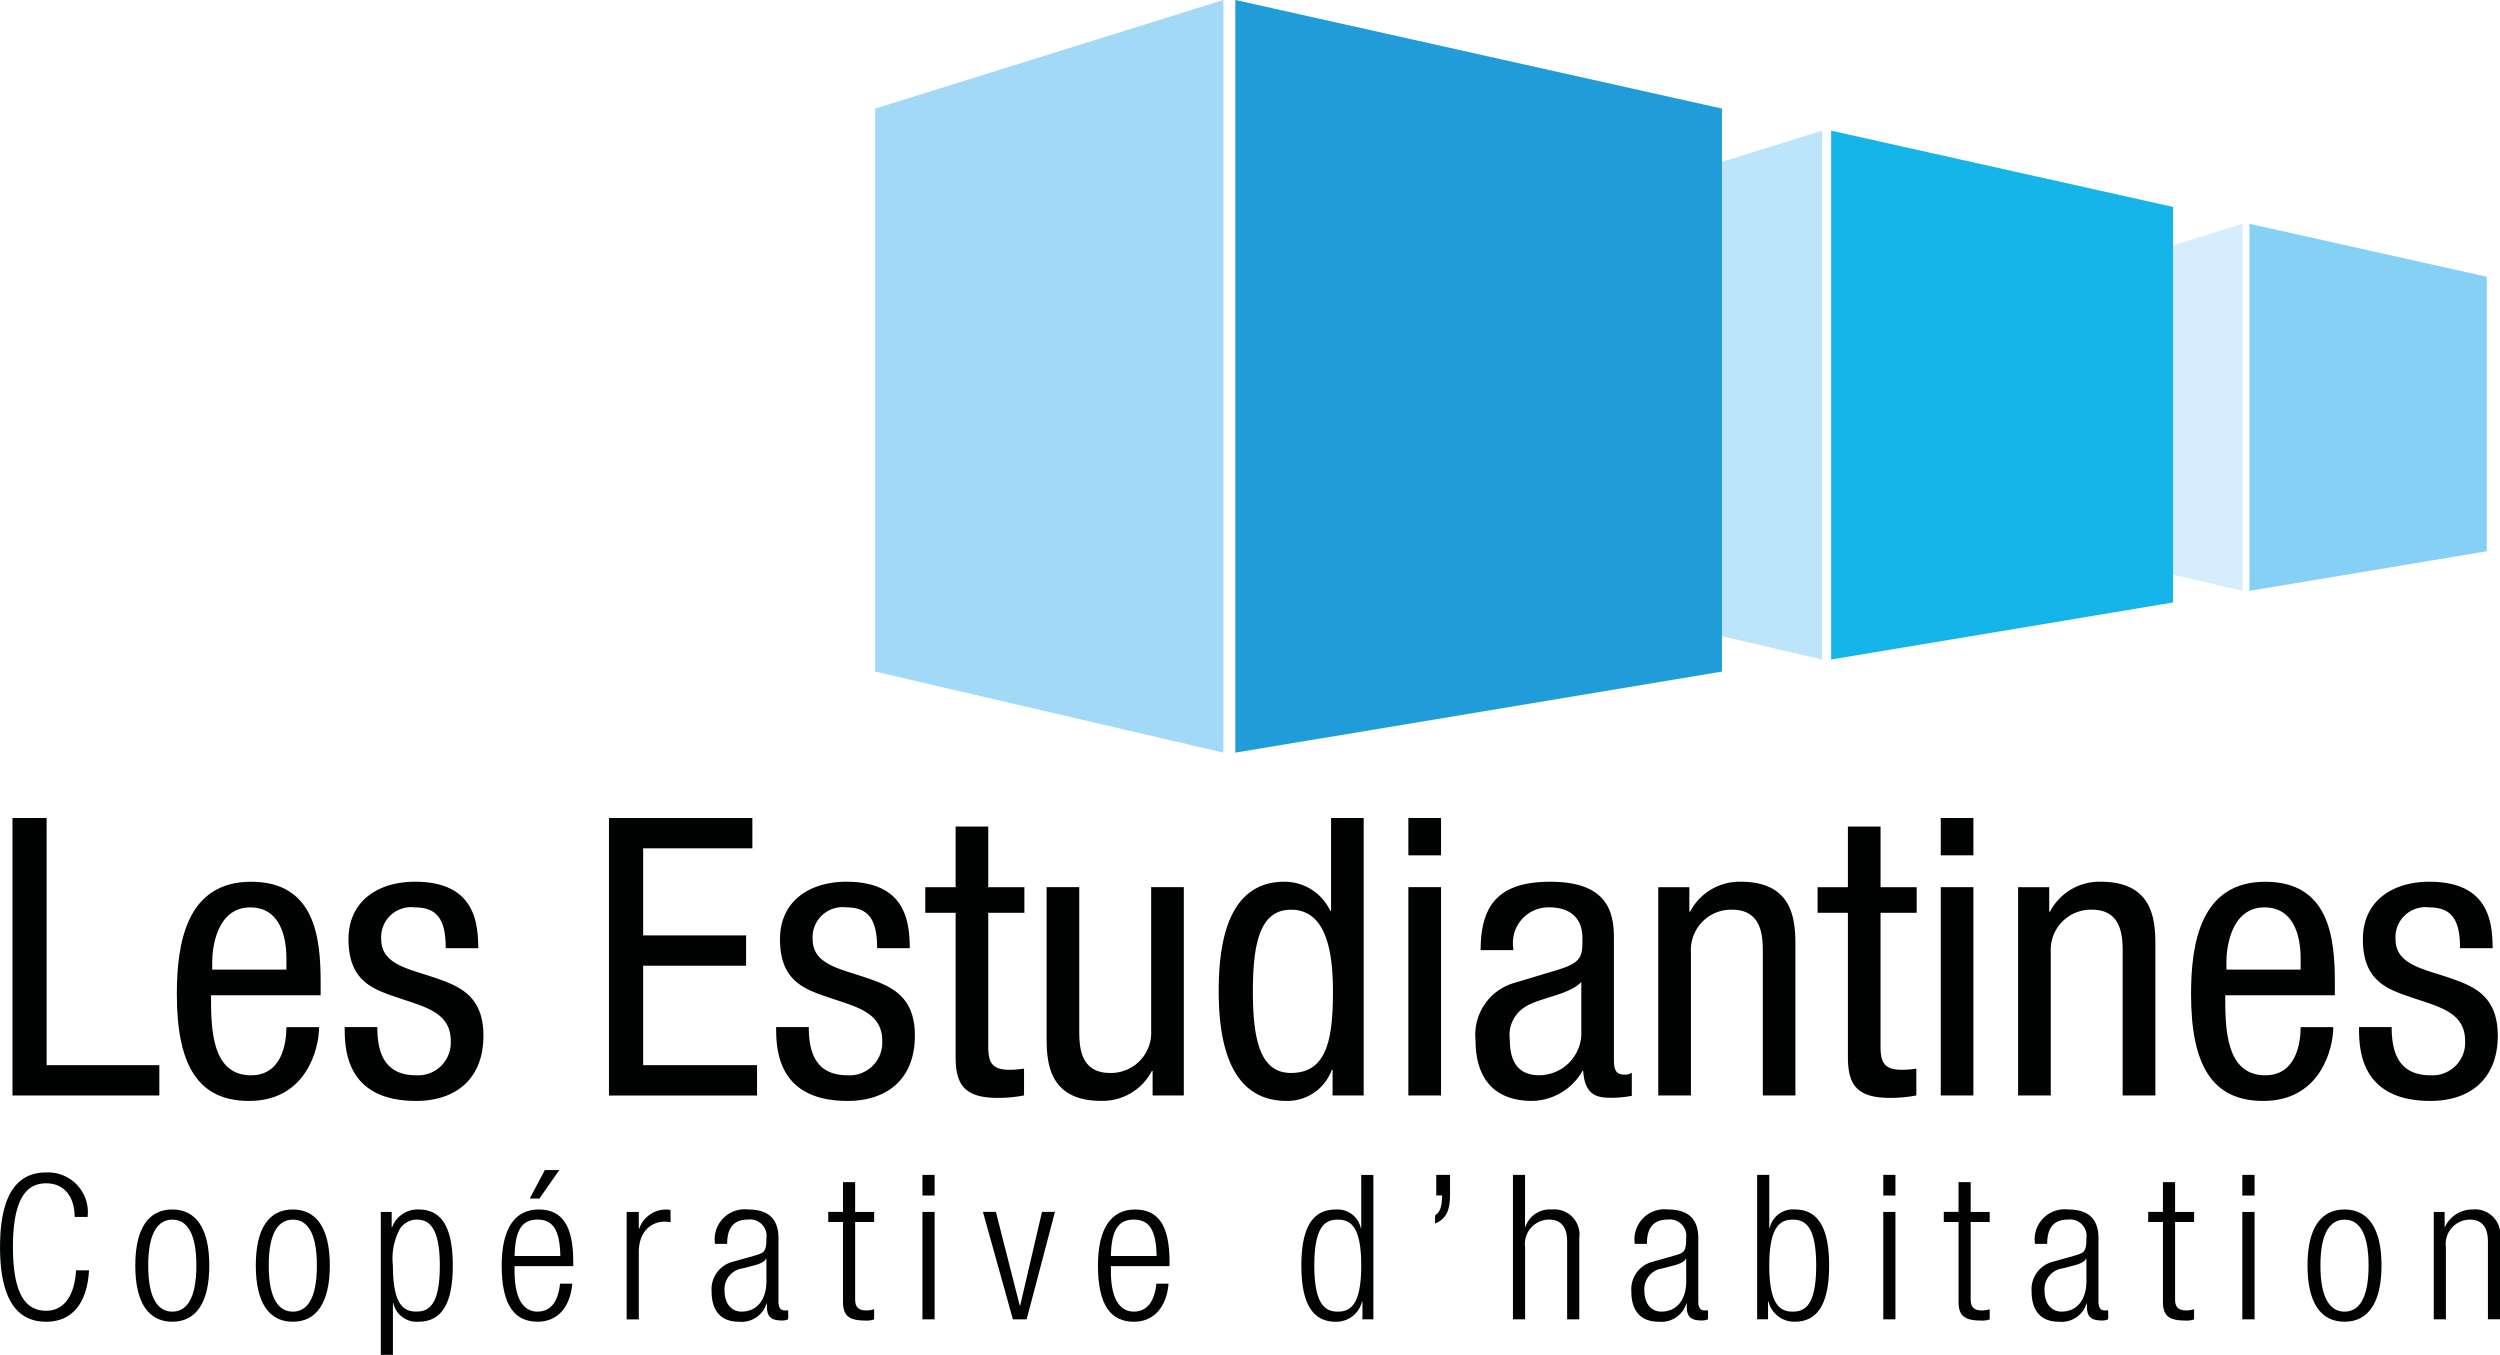
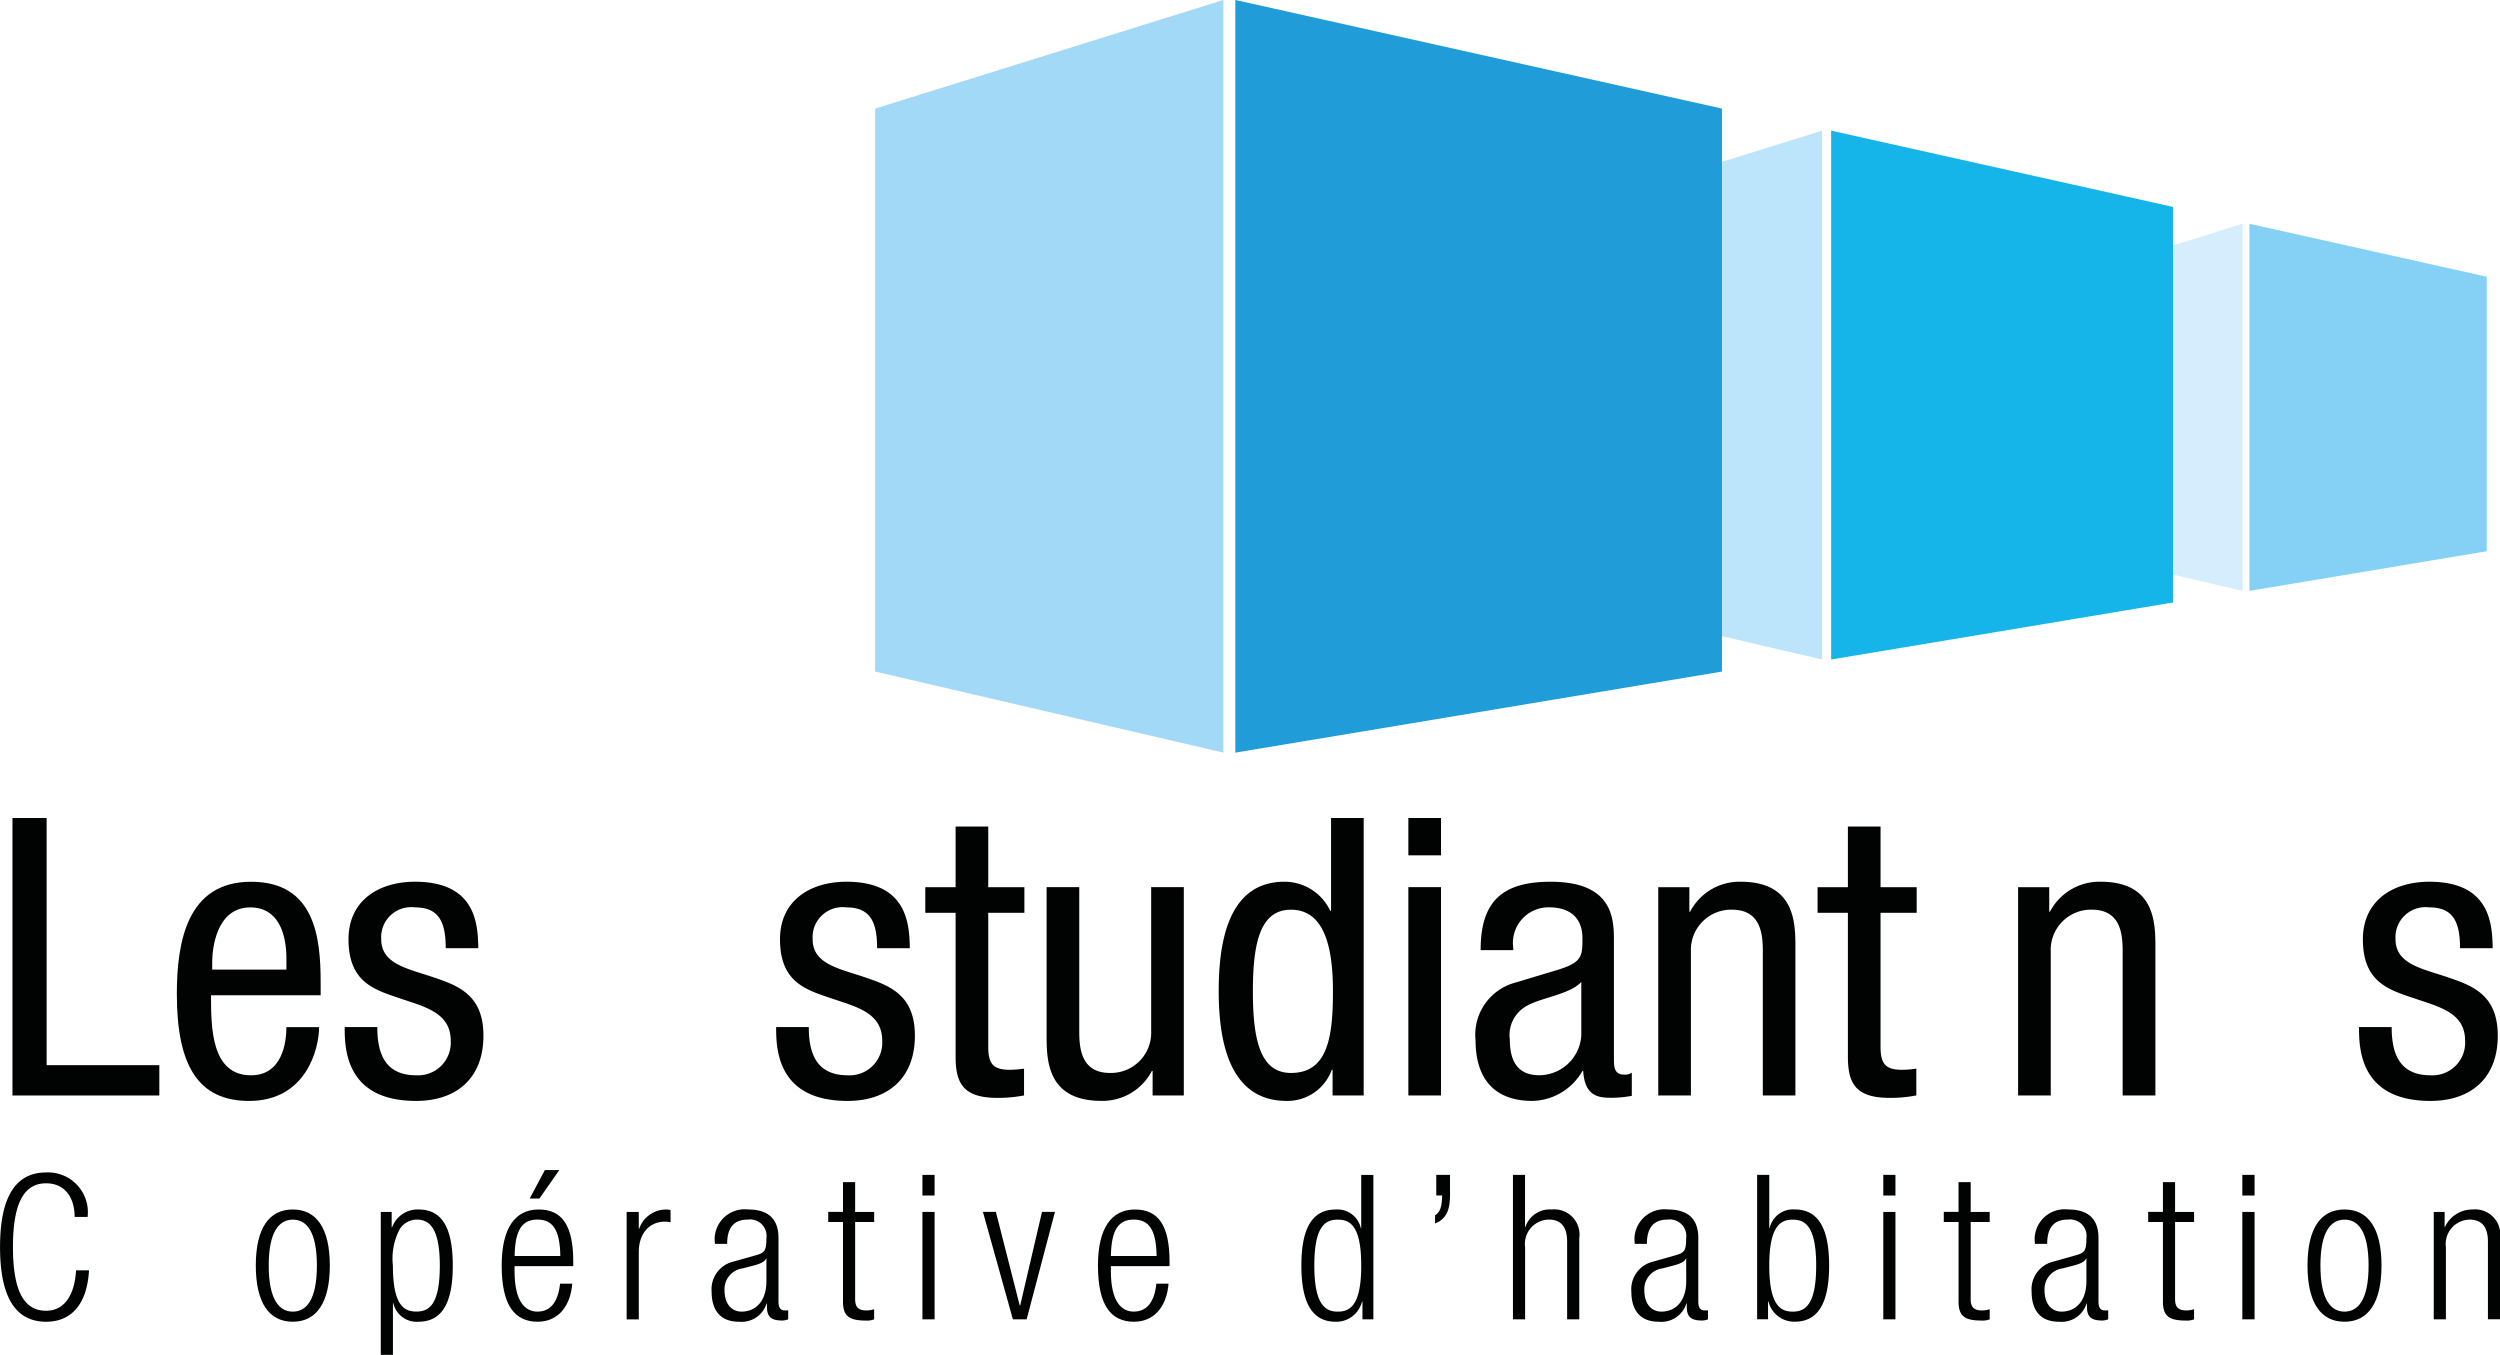
<svg xmlns="http://www.w3.org/2000/svg" width="163.417" height="88.563" viewBox="0 0 163.417 88.563">
  <g id="logo" transform="translate(-1.729 -1.702)">
    <g id="Groupe_1" data-name="Groupe 1" transform="translate(58.935 1.702)">
      <path id="Tracé_1" data-name="Tracé 1" d="M81.946,9.165V33.158l-11.1-2.588V12.625Z" transform="translate(7.431 5.464)" fill="#d5edfc" />
      <path id="Tracé_2" data-name="Tracé 2" d="M76.74,9.165V33.158l15.511-2.588V12.625Z" transform="translate(13.094 5.464)" fill="#85d1f5" />
      <path id="Tracé_3" data-name="Tracé 3" d="M70.325,6.059V40.628l-16-3.726V11.044Z" transform="translate(-8.426 2.482)" fill="#bce4fa" />
      <path id="Tracé_4" data-name="Tracé 4" d="M53.678,1.7V50.9L30.912,45.6V8.8Z" transform="translate(-30.912 -1.702)" fill="#a2d9f7" />
      <path id="Tracé_5" data-name="Tracé 5" d="M42.922,1.7V50.9l31.811-5.3V8.8Z" transform="translate(-19.38 -1.702)" fill="#209dd9" />
      <path id="Tracé_6" data-name="Tracé 6" d="M62.791,6.059V40.628L85.14,36.9V11.044Z" transform="translate(-0.301 2.482)" fill="#15b5ea" />
    </g>
    <g id="Groupe_4" data-name="Groupe 4" transform="translate(1.729 55.173)">
      <g id="Groupe_2" data-name="Groupe 2" transform="translate(0.813)">
        <path id="Tracé_7" data-name="Tracé 7" d="M2.144,28.98H4.379V45.136h7.367v1.982h-9.6V28.98Z" transform="translate(-2.144 -28.98)" fill="#010202" />
        <path id="Tracé_8" data-name="Tracé 8" d="M9.861,38.523c0,2.084,0,5.234,2.617,5.234,2.033,0,2.311-2.135,2.311-3.15h2.135c0,1.449-.864,4.826-4.573,4.826-3.327,0-4.724-2.311-4.724-6.986,0-3.4.661-7.341,4.852-7.341,4.166,0,4.548,3.632,4.548,6.555v.864l-7.165,0Zm4.928-1.676v-.737c0-1.525-.482-3.328-2.362-3.328-2.235,0-2.489,2.744-2.489,3.556v.508h4.852Z" transform="translate(3.12 -26.939)" fill="#010202" />
        <path id="Tracé_9" data-name="Tracé 9" d="M19.829,35.449c0-1.727-.457-2.668-2.007-2.668a1.961,1.961,0,0,0-2.209,2.084c0,1.6,1.676,1.905,3.352,2.464,1.651.559,3.328,1.143,3.328,3.836,0,2.87-1.854,4.267-4.395,4.267-4.624,0-4.675-3.428-4.675-4.826h2.133c0,1.651.457,3.15,2.54,3.15a2.135,2.135,0,0,0,2.26-2.26c0-1.829-1.676-2.209-3.328-2.77s-3.354-1.041-3.354-3.862c0-2.54,1.982-3.76,4.344-3.76,3.964,0,4.116,2.744,4.14,4.344Z" transform="translate(8.494 -26.939)" fill="#010202" />
-         <path id="Tracé_10" data-name="Tracé 10" d="M22.036,28.98H31.41v1.982H24.271v5.691H31v1.982H24.271v6.5h7.443V47.12H22.036V28.98Z" transform="translate(16.957 -28.98)" fill="#010202" />
        <path id="Tracé_11" data-name="Tracé 11" d="M34.213,35.449c0-1.727-.457-2.668-2.007-2.668A1.961,1.961,0,0,0,30,34.865c0,1.6,1.676,1.905,3.354,2.464,1.651.559,3.328,1.143,3.328,3.836,0,2.87-1.854,4.267-4.395,4.267-4.624,0-4.675-3.428-4.675-4.826h2.135c0,1.651.457,3.15,2.54,3.15a2.135,2.135,0,0,0,2.26-2.26c0-1.829-1.676-2.209-3.328-2.77s-3.354-1.041-3.354-3.862c0-2.54,1.982-3.76,4.344-3.76,3.964,0,4.116,2.744,4.14,4.344Z" transform="translate(22.308 -26.939)" fill="#010202" />
        <path id="Tracé_12" data-name="Tracé 12" d="M34.566,29.265H36.7v3.964h2.362V34.9H36.7v8.739c0,1.092.28,1.525,1.4,1.525a6.511,6.511,0,0,0,.939-.076v1.752A8.975,8.975,0,0,1,37.31,47c-2.209,0-2.744-.913-2.744-2.693V34.9H32.584V33.229h1.982V29.265Z" transform="translate(27.086 -28.706)" fill="#010202" />
        <path id="Tracé_13" data-name="Tracé 13" d="M45.594,44.9H43.561V43.3h-.049a3.639,3.639,0,0,1-3.3,1.956c-3.581,0-3.581-2.717-3.581-4.318V31.286h2.135v9.4c0,1.041.076,2.744,2.007,2.744a2.628,2.628,0,0,0,2.693-2.744v-9.4H45.6l0,13.616Z" transform="translate(30.969 -26.766)" fill="#010202" />
        <path id="Tracé_14" data-name="Tracé 14" d="M51.845,47.116H49.812V45.44h-.051a3.088,3.088,0,0,1-2.946,2.033c-3.227,0-4.446-2.87-4.446-7.163,0-2.846.457-7.165,4.293-7.165a3.3,3.3,0,0,1,3,1.905h.051V28.98h2.133V47.116Zm-4.752-1.472c2.362,0,2.744-2.235,2.744-5.334,0-2.642-.459-5.336-2.744-5.336-1.982,0-2.49,2.084-2.49,5.336S45.113,45.644,47.093,45.644Z" transform="translate(36.481 -28.98)" fill="#010202" />
        <path id="Tracé_15" data-name="Tracé 15" d="M48.693,28.98h2.135v2.439H48.693Zm0,4.52h2.135V47.116H48.693Z" transform="translate(42.554 -28.98)" fill="#010202" />
        <path id="Tracé_16" data-name="Tracé 16" d="M51.265,35.576c0-3.1,1.321-4.471,4.571-4.471,4.142,0,4.142,2.489,4.142,3.913v7.6c0,.559,0,1.092.661,1.092a.763.763,0,0,0,.508-.127V45.1a7.745,7.745,0,0,1-1.245.127c-.813,0-1.829,0-1.931-1.752H57.92a3.858,3.858,0,0,1-3.278,1.956c-2.54,0-3.709-1.523-3.709-3.964a3.525,3.525,0,0,1,2.566-3.76l2.87-.864c1.551-.482,1.551-.915,1.551-2.058,0-1.27-.763-2.007-2.186-2.007A2.326,2.326,0,0,0,53.4,35.449v.127Zm6.581,2.082c-.788.839-2.668,1.015-3.632,1.6a2.169,2.169,0,0,0-1.041,2.158c0,1.372.482,2.337,1.931,2.337a2.772,2.772,0,0,0,2.742-2.591v-3.5Z" transform="translate(44.706 -26.939)" fill="#010202" />
        <path id="Tracé_17" data-name="Tracé 17" d="M57.026,31.461h2.033v1.6h.051a3.639,3.639,0,0,1,3.3-1.956c3.581,0,3.581,2.717,3.581,4.318v9.654H63.861v-9.4c0-1.041-.076-2.744-2.007-2.744a2.628,2.628,0,0,0-2.693,2.744v9.4H57.026V31.461Z" transform="translate(50.556 -26.94)" fill="#010202" />
        <path id="Tracé_18" data-name="Tracé 18" d="M64.321,29.265h2.135v3.964h2.362V34.9H66.455v8.739c0,1.092.28,1.525,1.4,1.525a6.511,6.511,0,0,0,.939-.076v1.752A8.975,8.975,0,0,1,67.065,47c-2.209,0-2.744-.913-2.744-2.693V34.9H62.339V33.229h1.982V29.265Z" transform="translate(55.657 -28.706)" fill="#010202" />
-         <path id="Tracé_19" data-name="Tracé 19" d="M66.447,28.98H68.58v2.439H66.447Zm0,4.52H68.58V47.116H66.447Z" transform="translate(59.602 -28.98)" fill="#010202" />
        <path id="Tracé_20" data-name="Tracé 20" d="M69.027,31.461H71.06v1.6h.051a3.639,3.639,0,0,1,3.3-1.956C78,31.1,78,33.821,78,35.422v9.654H75.86v-9.4c0-1.041-.076-2.744-2.007-2.744a2.628,2.628,0,0,0-2.693,2.744v9.4H69.025l0-13.616Z" transform="translate(62.078 -26.94)" fill="#010202" />
-         <path id="Tracé_21" data-name="Tracé 21" d="M77.028,38.523c0,2.084,0,5.234,2.617,5.234,2.033,0,2.311-2.135,2.311-3.15H84.09c0,1.449-.864,4.826-4.573,4.826-3.328,0-4.724-2.311-4.724-6.986,0-3.4.661-7.341,4.852-7.341,4.165,0,4.548,3.632,4.548,6.555v.864l-7.165,0Zm4.928-1.676v-.737c0-1.525-.482-3.328-2.362-3.328-2.237,0-2.49,2.744-2.49,3.556v.508h4.852Z" transform="translate(67.616 -26.939)" fill="#010202" />
        <path id="Tracé_22" data-name="Tracé 22" d="M87,35.449c0-1.727-.457-2.668-2.007-2.668a1.961,1.961,0,0,0-2.209,2.084c0,1.6,1.676,1.905,3.354,2.464,1.651.559,3.328,1.143,3.328,3.836,0,2.87-1.854,4.267-4.395,4.267-4.624,0-4.675-3.428-4.675-4.826h2.135c0,1.651.457,3.15,2.54,3.15a2.135,2.135,0,0,0,2.26-2.26c0-1.829-1.676-2.209-3.328-2.77s-3.354-1.041-3.354-3.862c0-2.54,1.982-3.76,4.344-3.76,3.964,0,4.116,2.744,4.14,4.344Z" transform="translate(72.992 -26.939)" fill="#010202" />
      </g>
      <g id="Groupe_3" data-name="Groupe 3" transform="translate(0 23.011)">
        <path id="Tracé_23" data-name="Tracé 23" d="M7.547,47.2c-.12,2.154-1.109,3.358-2.8,3.358-1.931,0-3.015-1.494-3.015-4.879S2.813,40.8,4.744,40.8a2.6,2.6,0,0,1,2.711,2.909H6.608c0-1.284-.649-2.2-1.864-2.2-1.349,0-2.168,1.109-2.168,4.166s.819,4.165,2.168,4.165c1.19,0,1.864-1.017,1.956-2.644h.847Z" transform="translate(-1.729 -40.642)" fill="#010202" />
-         <path id="Tracé_24" data-name="Tracé 24" d="M8.659,42.034c1.547,0,2.419,1.229,2.419,3.662s-.872,3.675-2.419,3.675S6.24,48.142,6.24,45.7,7.112,42.034,8.659,42.034Zm0,6.677c.886,0,1.574-.766,1.574-3.013s-.688-3-1.574-3-1.574.766-1.574,3S7.773,48.711,8.659,48.711Z" transform="translate(2.603 -39.456)" fill="#010202" />
        <path id="Tracé_25" data-name="Tracé 25" d="M12.678,42.034c1.547,0,2.419,1.229,2.419,3.662s-.872,3.675-2.419,3.675-2.419-1.229-2.419-3.675S11.131,42.034,12.678,42.034Zm0,6.677c.886,0,1.574-.766,1.574-3.013s-.688-3-1.574-3-1.574.766-1.574,3S11.792,48.711,12.678,48.711Z" transform="translate(6.462 -39.456)" fill="#010202" />
        <path id="Tracé_26" data-name="Tracé 26" d="M14.427,42.193h.714V43.2h.025A1.779,1.779,0,0,1,16.9,42.034c1.56,0,2.235,1.243,2.235,3.675s-.7,3.662-2.248,3.662a1.56,1.56,0,0,1-1.639-1.217h-.025v3.383h-.794l0-9.344Zm2.352.5a1.344,1.344,0,0,0-1.109.621,4.122,4.122,0,0,0-.449,2.393c0,2.591.727,3,1.533,3s1.533-.41,1.533-3C18.289,43.157,17.548,42.695,16.779,42.695Z" transform="translate(10.462 -39.456)" fill="#010202" />
        <path id="Tracé_27" data-name="Tracé 27" d="M23.072,48.148c-.12,1.494-.939,2.486-2.26,2.486-1.48,0-2.354-1.031-2.354-3.675,0-2.433.872-3.662,2.419-3.662s2.26,1.07,2.26,3.411V47H19.3v.329c0,2.023.714,2.644,1.494,2.644.833,0,1.349-.594,1.48-1.825l.794,0Zm-.78-1.811c-.027-1.745-.516-2.38-1.494-2.38s-1.466.635-1.494,2.38Zm-.067-5.618-1.3,1.864h-.635l.992-1.864Z" transform="translate(14.335 -40.719)" fill="#010202" />
        <path id="Tracé_28" data-name="Tracé 28" d="M22.625,42.193h.794v1.1h.027a1.858,1.858,0,0,1,1.772-1.257,1.048,1.048,0,0,1,.278.039v.794a2.077,2.077,0,0,0-.384-.039c-.872,0-1.692.635-1.692,2v4.389h-.794V42.193Z" transform="translate(18.336 -39.456)" fill="#010202" />
        <path id="Tracé_29" data-name="Tracé 29" d="M25.681,44.282a1.962,1.962,0,0,1,2.168-2.248c1.454,0,1.982.753,1.982,1.864V48.05c0,.4.133.582.41.582h.225v.582a1.093,1.093,0,0,1-.37.078c-.621,0-1.017-.145-1.017-.872v-.239h-.025a1.714,1.714,0,0,1-1.811,1.19c-1.229,0-1.784-.766-1.784-1.982a1.852,1.852,0,0,1,1.415-1.945l1.494-.423c.555-.159.674-.292.674-1.109a1.077,1.077,0,0,0-1.217-1.217c-.939,0-1.349.568-1.349,1.586h-.794Zm3.358.964h-.025c-.078.237-.529.384-.847.463l-.661.173a1.368,1.368,0,0,0-1.2,1.454c0,.819.423,1.374,1.109,1.374.966,0,1.627-.727,1.627-1.982V45.247Z" transform="translate(21.056 -39.456)" fill="#010202" />
        <path id="Tracé_30" data-name="Tracé 30" d="M30.312,43.728h-.964v-.661h.964V41.123h.794v1.945h1.243v.661H31.106v5.038c0,.555.237.741.753.741a1.689,1.689,0,0,0,.488-.078v.661a1.317,1.317,0,0,1-.555.078c-1.07,0-1.48-.292-1.48-1.229v-5.21Z" transform="translate(24.792 -40.331)" fill="#010202" />
        <path id="Tracé_31" data-name="Tracé 31" d="M32.489,40.88h.794v1.349h-.794Zm0,2.421h.794v7.022h-.794Z" transform="translate(27.808 -40.564)" fill="#010202" />
        <path id="Tracé_32" data-name="Tracé 32" d="M34.506,42.115h.847l1.56,6.122h.027l1.427-6.122h.847l-1.85,7.022h-.9Z" transform="translate(29.745 -39.379)" fill="#010202" />
        <path id="Tracé_33" data-name="Tracé 33" d="M42.956,46.886c-.12,1.494-.939,2.486-2.26,2.486-1.48,0-2.354-1.031-2.354-3.675,0-2.433.872-3.662,2.419-3.662s2.26,1.07,2.26,3.411v.29H39.187v.329c0,2.023.714,2.644,1.494,2.644.833,0,1.349-.594,1.48-1.825l.8,0Zm-.78-1.811c-.027-1.745-.516-2.38-1.494-2.38s-1.466.635-1.494,2.38Z" transform="translate(33.428 -39.456)" fill="#010202" />
        <path id="Tracé_34" data-name="Tracé 34" d="M49.118,49.156h-.027a1.733,1.733,0,0,1-1.719,1.323c-1.547,0-2.246-1.243-2.246-3.675s.7-3.662,2.246-3.662a1.562,1.562,0,0,1,1.641,1.217h.025V40.882h.794v9.439h-.714V49.156Zm-1.613.661c.806,0,1.533-.41,1.533-3.013s-.727-3-1.533-3-1.533.41-1.533,3S46.713,49.817,47.5,49.817Z" transform="translate(39.941 -40.562)" fill="#010202" />
        <path id="Tracé_35" data-name="Tracé 35" d="M49.661,40.88h.9v1.349c0,.78-.159,1.521-.978,1.825v-.529c.343-.212.449-.582.463-1.3h-.384Z" transform="translate(44.222 -40.564)" fill="#010202" />
        <path id="Tracé_36" data-name="Tracé 36" d="M52.179,40.88h.794v3.4H53a1.672,1.672,0,0,1,1.719-1.137,1.648,1.648,0,0,1,1.8,1.878v5.3h-.794V45.243c0-.964-.4-1.441-1.2-1.441a1.591,1.591,0,0,0-1.547,1.8v4.72h-.794V40.88Z" transform="translate(46.713 -40.564)" fill="#010202" />
        <path id="Tracé_37" data-name="Tracé 37" d="M56.355,44.282a1.962,1.962,0,0,1,2.168-2.248c1.454,0,1.982.753,1.982,1.864V48.05c0,.4.133.582.41.582h.225v.582a1.093,1.093,0,0,1-.37.078c-.621,0-1.017-.145-1.017-.872v-.239h-.027a1.714,1.714,0,0,1-1.811,1.19c-1.229,0-1.786-.766-1.786-1.982a1.852,1.852,0,0,1,1.415-1.945l1.494-.423c.555-.159.674-.292.674-1.109a1.077,1.077,0,0,0-1.217-1.217c-.939,0-1.349.568-1.349,1.586h-.79Zm3.358.964h-.025c-.078.237-.529.384-.847.463l-.661.173a1.368,1.368,0,0,0-1.2,1.454c0,.819.423,1.374,1.111,1.374.964,0,1.625-.727,1.625-1.982Z" transform="translate(50.507 -39.456)" fill="#010202" />
        <path id="Tracé_38" data-name="Tracé 38" d="M60.323,40.88h.794v3.477h.025a1.561,1.561,0,0,1,1.641-1.217c1.547,0,2.246,1.243,2.246,3.662s-.7,3.675-2.246,3.675a1.731,1.731,0,0,1-1.719-1.323h-.027v1.164h-.714V40.88Zm2.327,8.939c.794,0,1.533-.41,1.533-3.013s-.741-3-1.533-3-1.533.41-1.533,3S61.842,49.819,62.65,49.819Z" transform="translate(54.535 -40.564)" fill="#010202" />
        <path id="Tracé_39" data-name="Tracé 39" d="M64.53,40.88h.794v1.349H64.53Zm0,2.421h.794v7.022H64.53Z" transform="translate(58.575 -40.564)" fill="#010202" />
        <path id="Tracé_40" data-name="Tracé 40" d="M67.511,43.728h-.964v-.661h.964V41.123h.794v1.945h1.243v.661H68.305v5.038c0,.555.237.741.753.741a1.712,1.712,0,0,0,.49-.078v.661a1.323,1.323,0,0,1-.555.078c-1.07,0-1.48-.292-1.48-1.229l0-5.21Z" transform="translate(60.512 -40.331)" fill="#010202" />
        <path id="Tracé_41" data-name="Tracé 41" d="M69.7,44.282a1.962,1.962,0,0,1,2.168-2.248c1.454,0,1.982.753,1.982,1.864V48.05c0,.4.133.582.41.582h.225v.582a1.093,1.093,0,0,1-.37.078c-.621,0-1.017-.145-1.017-.872v-.239h-.025a1.714,1.714,0,0,1-1.811,1.19c-1.229,0-1.784-.766-1.784-1.982a1.852,1.852,0,0,1,1.415-1.945l1.494-.423c.555-.159.674-.292.674-1.109a1.077,1.077,0,0,0-1.215-1.217c-.939,0-1.349.568-1.349,1.586h-.8Zm3.358.964h-.025c-.078.237-.529.384-.847.463l-.661.173a1.368,1.368,0,0,0-1.2,1.454c0,.819.423,1.374,1.109,1.374.966,0,1.627-.727,1.627-1.982V45.247Z" transform="translate(63.321 -39.456)" fill="#010202" />
        <path id="Tracé_42" data-name="Tracé 42" d="M74.327,43.728h-.964v-.661h.964V41.123h.794v1.945h1.243v.661H75.121v5.038c0,.555.237.741.753.741a1.689,1.689,0,0,0,.488-.078v.661a1.317,1.317,0,0,1-.555.078c-1.07,0-1.48-.292-1.48-1.229v-5.21Z" transform="translate(67.057 -40.331)" fill="#010202" />
        <path id="Tracé_43" data-name="Tracé 43" d="M76.5,40.88H77.3v1.349H76.5Zm0,2.421H77.3v7.022H76.5Z" transform="translate(70.074 -40.564)" fill="#010202" />
        <path id="Tracé_44" data-name="Tracé 44" d="M81.095,42.034c1.547,0,2.419,1.229,2.419,3.662s-.872,3.675-2.419,3.675-2.419-1.229-2.419-3.675S79.548,42.034,81.095,42.034Zm0,6.677c.886,0,1.574-.766,1.574-3.013s-.688-3-1.574-3-1.574.766-1.574,3S80.209,48.711,81.095,48.711Z" transform="translate(72.158 -39.456)" fill="#010202" />
        <path id="Tracé_45" data-name="Tracé 45" d="M82.886,42.193H83.6v.978h.025a1.97,1.97,0,0,1,1.8-1.137,1.648,1.648,0,0,1,1.8,1.878v5.3h-.794V44.137c0-.964-.4-1.441-1.2-1.441a1.591,1.591,0,0,0-1.547,1.8v4.72h-.794l0-7.022Z" transform="translate(76.197 -39.456)" fill="#010202" />
      </g>
    </g>
  </g>
</svg>